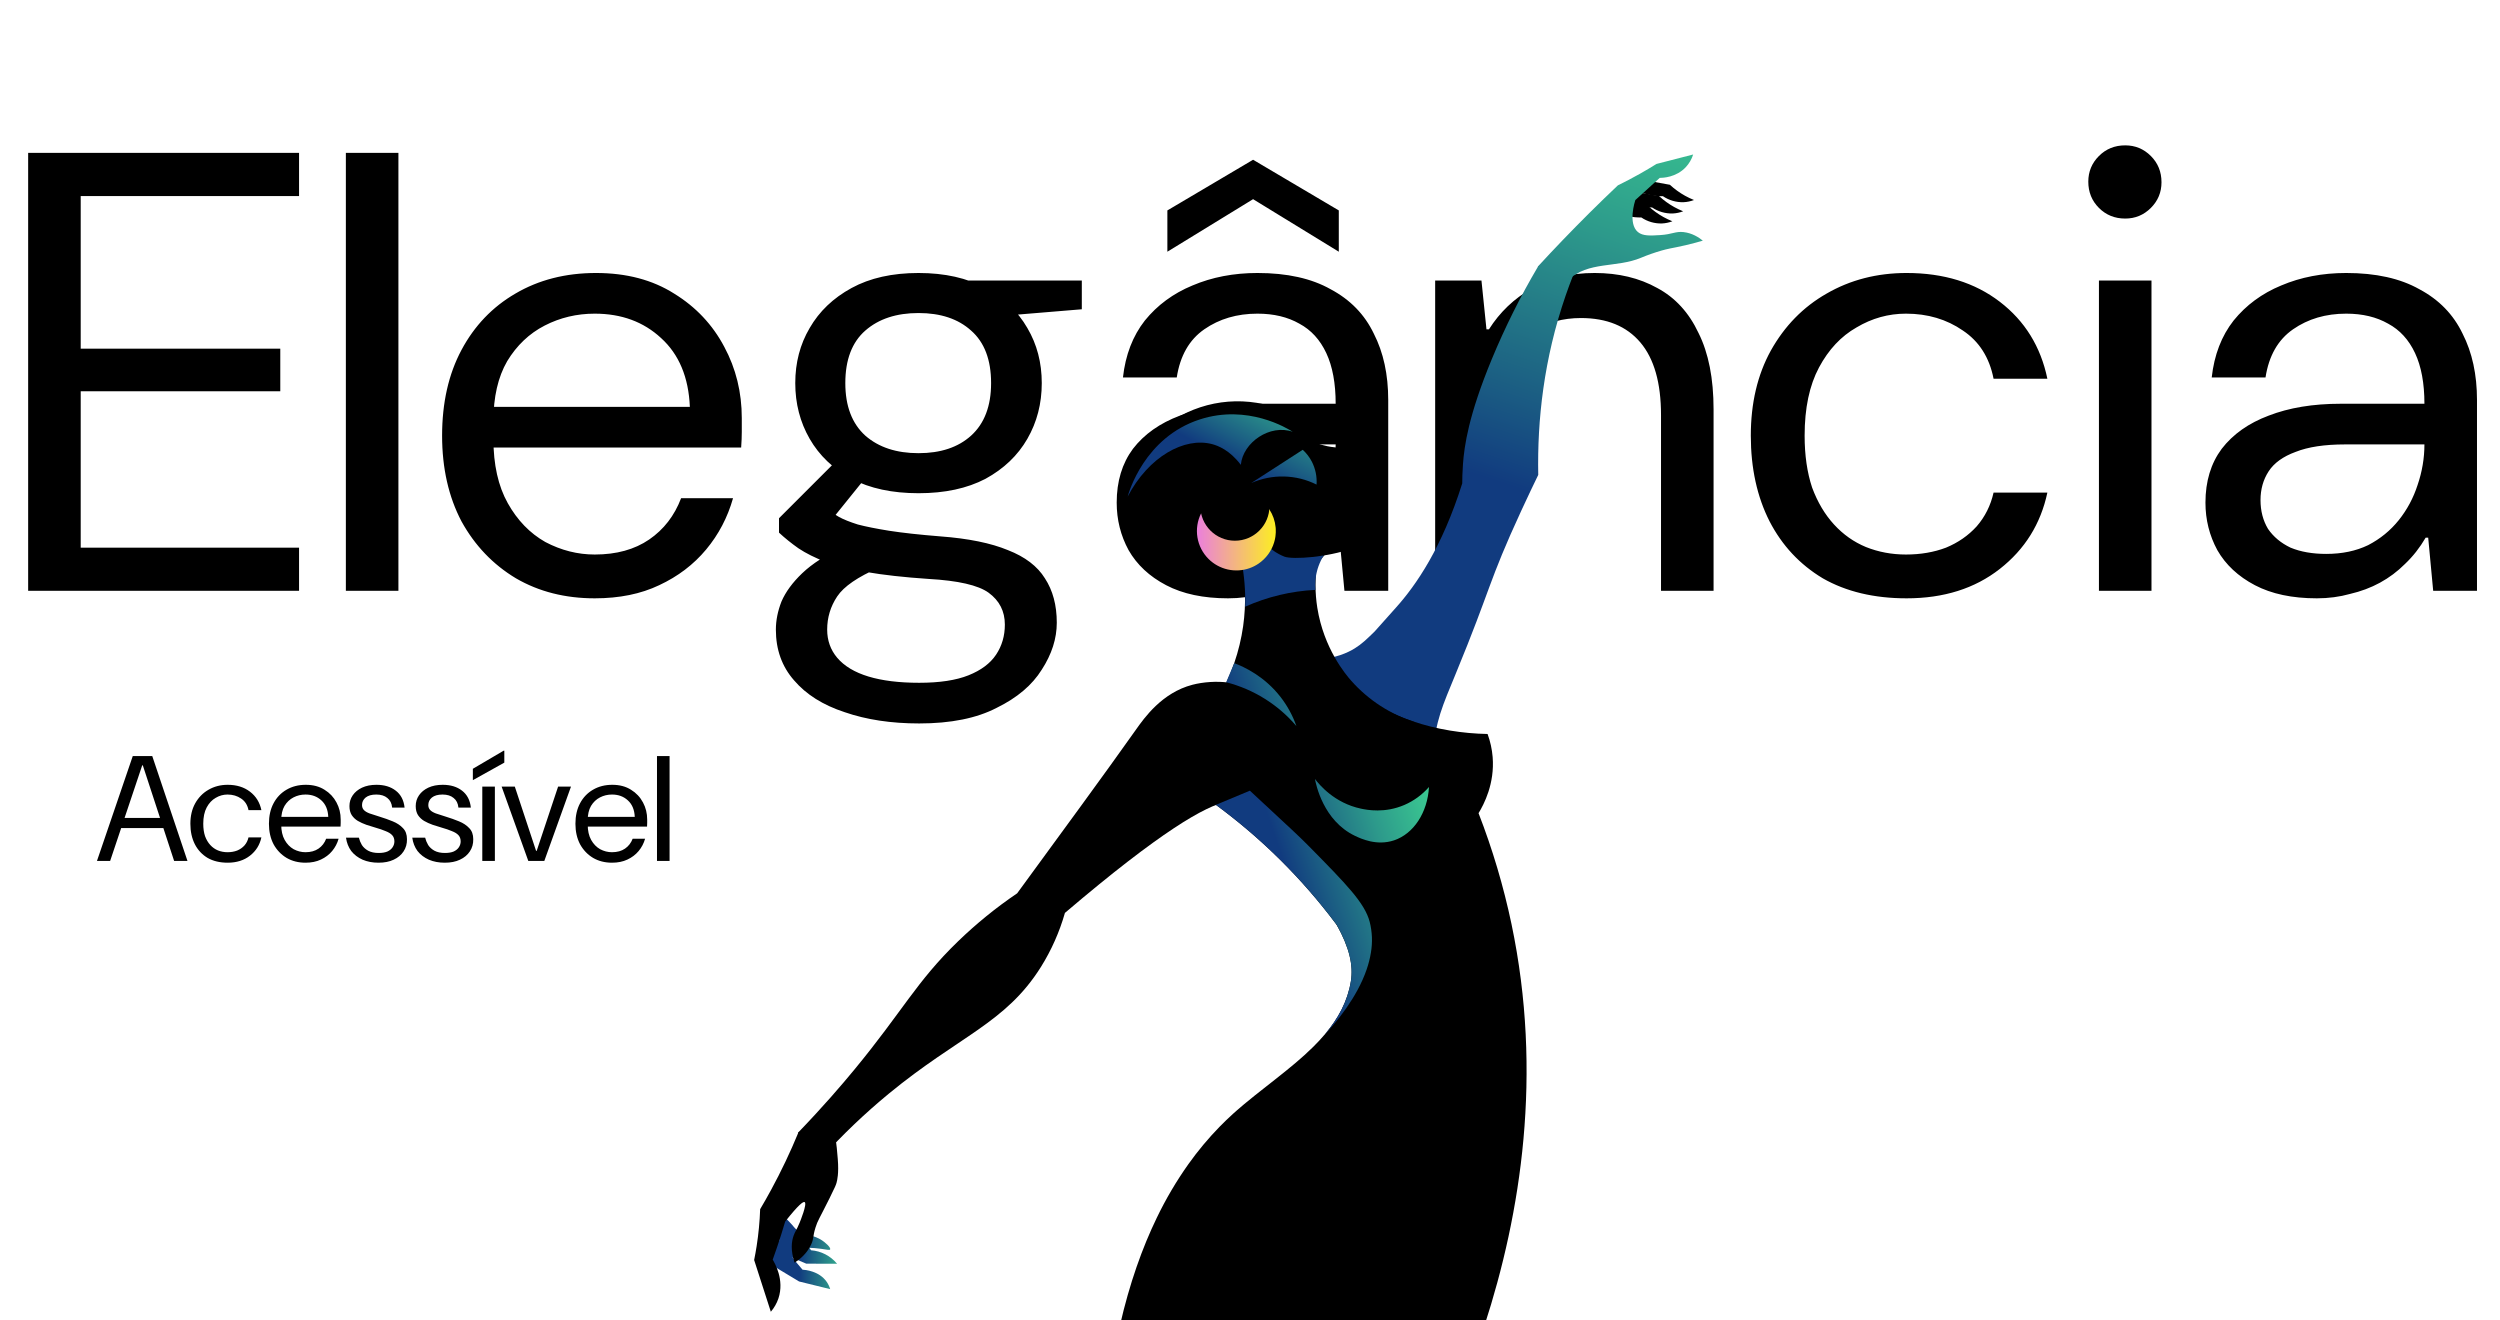
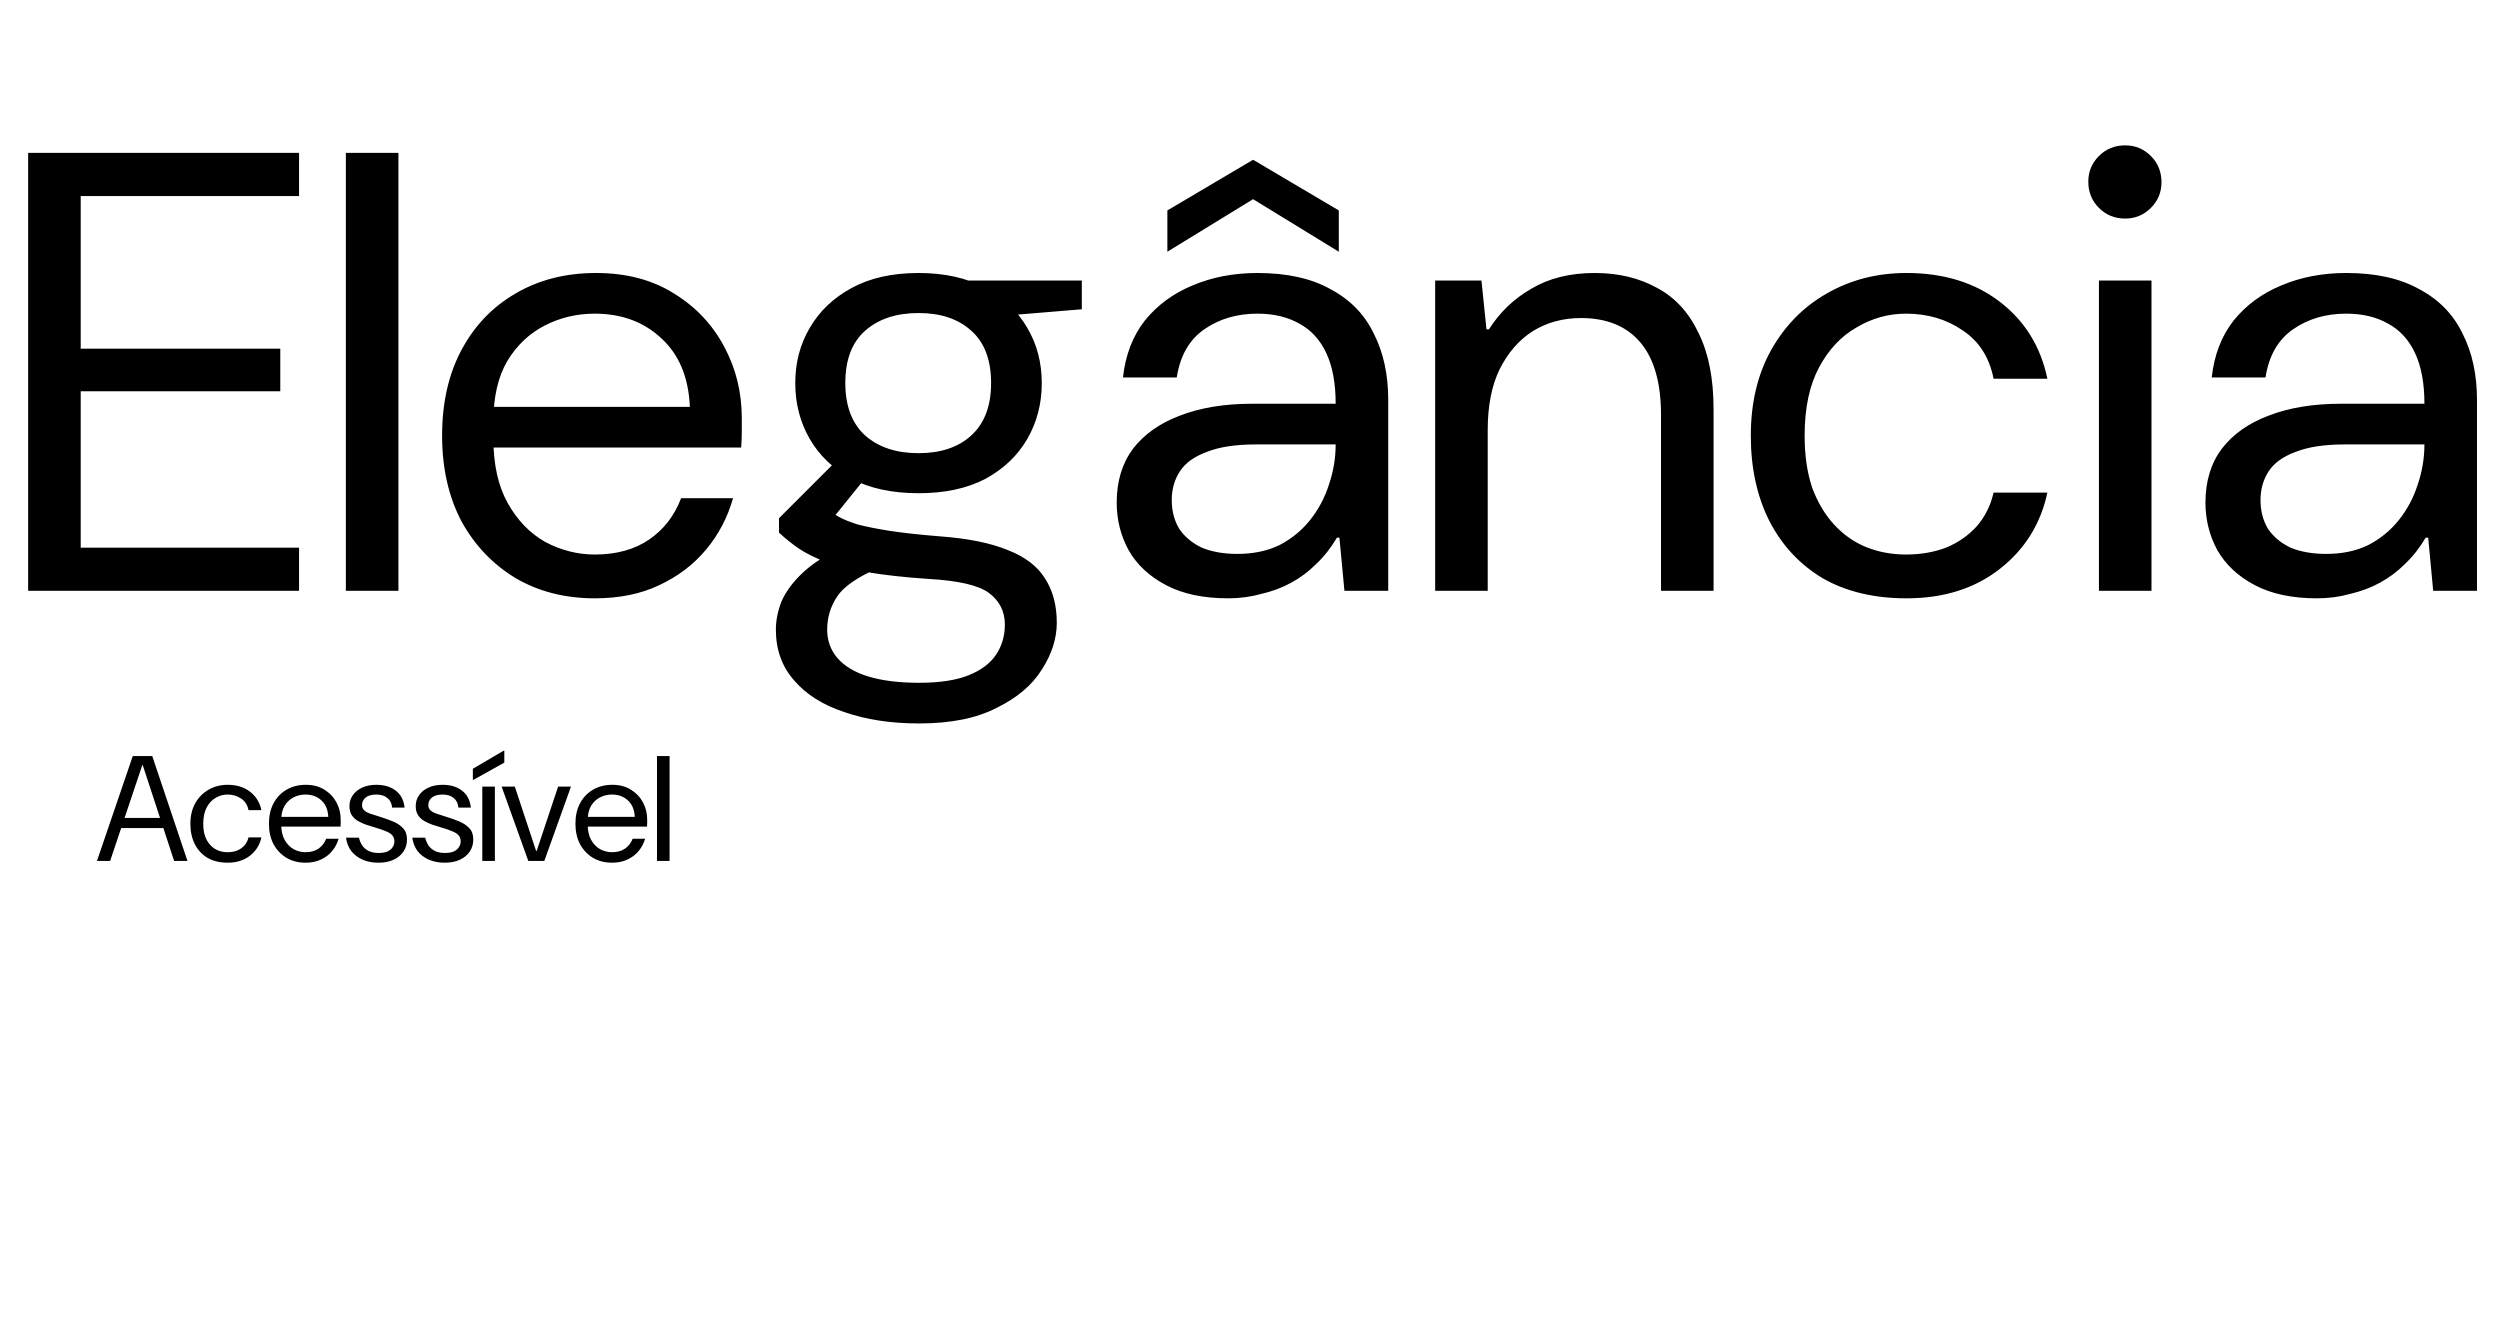
<svg xmlns="http://www.w3.org/2000/svg" width="1481" height="782" viewBox="0 0 1481 782" fill="none">
  <path d="M16.678 350V90.559H177.161V116.133H47.811V206.566H166.042V231.769H47.811V324.427H177.161V350H16.678ZM204.889 350V90.559H236.021V350H204.889ZM352.335 354.448C334.792 354.448 319.226 350.494 305.636 342.587C292.046 334.434 281.298 323.191 273.391 308.86C265.732 294.282 261.902 277.357 261.902 258.084C261.902 238.564 265.732 221.639 273.391 207.308C281.051 192.977 291.676 181.858 305.265 173.951C319.102 165.797 335.039 161.72 353.077 161.72C371.114 161.72 386.557 165.797 399.405 173.951C412.254 181.858 422.137 192.359 429.056 205.455C435.974 218.303 439.433 232.387 439.433 247.706C439.433 250.177 439.433 252.895 439.433 255.86C439.433 258.578 439.31 261.667 439.063 265.126H285.251V241.035H408.671C407.93 223.492 402.247 209.902 391.622 200.266C381.244 190.629 368.149 185.811 352.335 185.811C341.711 185.811 331.827 188.159 322.685 192.853C313.543 197.548 306.13 204.59 300.447 213.979C295.011 223.368 292.293 235.228 292.293 249.559V259.937C292.293 275.256 295.135 287.981 300.818 298.112C306.501 308.242 313.913 315.902 323.056 321.091C332.445 326.033 342.205 328.503 352.335 328.503C365.184 328.503 375.932 325.538 384.58 319.608C393.228 313.678 399.529 305.524 403.482 295.147H434.244C431.032 306.513 425.72 316.643 418.307 325.538C410.895 334.434 401.629 341.476 390.51 346.664C379.638 351.853 366.913 354.448 352.335 354.448ZM544.501 428.573C527.946 428.573 513.244 426.35 500.396 421.902C487.547 417.702 477.54 411.401 470.375 403C463.209 394.846 459.627 384.839 459.627 372.979C459.627 367.543 460.739 361.984 462.962 356.301C465.433 350.618 469.51 345.058 475.193 339.622C481.123 333.939 489.401 328.627 500.025 323.685L520.781 336.287C508.179 341.723 499.902 347.406 495.948 353.336C491.995 359.266 490.018 365.814 490.018 372.979C490.018 379.403 491.995 384.963 495.948 389.657C500.149 394.599 506.326 398.305 514.48 400.776C522.634 403.247 532.641 404.483 544.501 404.483C556.608 404.483 566.368 403 573.781 400.035C581.193 397.07 586.629 392.993 590.088 387.804C593.547 382.615 595.277 376.685 595.277 370.014C595.277 362.107 592.065 355.807 585.641 351.112C579.464 346.664 567.603 343.946 550.06 342.958C535.482 341.97 523.251 340.611 513.368 338.881C503.732 337.152 495.701 335.175 489.277 332.951C482.853 330.48 477.417 327.762 472.969 324.797C468.769 321.832 464.939 318.744 461.48 315.531V307.007L497.431 271.056L515.221 279.951L487.424 314.42L490.018 301.818C492.242 303.301 494.589 304.783 497.06 306.266C499.778 307.748 503.485 309.231 508.179 310.713C512.874 311.949 519.051 313.184 526.711 314.42C534.617 315.655 544.748 316.767 557.102 317.755C573.657 318.991 587 321.709 597.13 325.909C607.261 329.862 614.55 335.422 618.997 342.587C623.692 349.753 626.039 358.524 626.039 368.902C626.039 378.291 623.074 387.557 617.144 396.699C611.461 405.841 602.566 413.378 590.459 419.308C578.599 425.485 563.279 428.573 544.501 428.573ZM544.13 292.182C528.564 292.182 515.345 289.34 504.473 283.657C493.601 277.727 485.324 269.821 479.641 259.937C473.958 250.054 471.116 239.058 471.116 226.951C471.116 214.844 473.958 203.972 479.641 194.336C485.324 184.452 493.601 176.545 504.473 170.615C515.345 164.685 528.564 161.72 544.13 161.72C559.697 161.72 572.916 164.685 583.788 170.615C594.659 176.545 602.937 184.452 608.62 194.336C614.303 203.972 617.144 214.844 617.144 226.951C617.144 239.058 614.303 250.054 608.62 259.937C602.937 269.821 594.659 277.727 583.788 283.657C572.916 289.34 559.697 292.182 544.13 292.182ZM544.13 268.462C557.226 268.462 567.603 265.002 575.263 258.084C583.17 250.918 587.123 240.541 587.123 226.951C587.123 213.114 583.17 202.737 575.263 195.818C567.603 188.9 557.226 185.441 544.13 185.441C531.035 185.441 520.534 188.9 512.627 195.818C504.72 202.737 500.767 213.114 500.767 226.951C500.767 240.541 504.72 250.918 512.627 258.084C520.534 265.002 531.035 268.462 544.13 268.462ZM573.781 188.776L564.515 166.168H640.865V183.217L573.781 188.776ZM727.502 354.448C712.924 354.448 700.693 351.853 690.81 346.664C680.926 341.476 673.514 334.557 668.572 325.909C663.877 317.261 661.53 307.872 661.53 297.741C661.53 285.14 664.742 274.515 671.166 265.867C677.838 257.219 687.103 250.671 698.964 246.224C711.071 241.529 725.278 239.182 741.586 239.182H791.25C791.25 227.075 789.397 217.068 785.691 209.161C781.985 201.254 776.672 195.448 769.754 191.741C762.835 187.788 754.558 185.811 744.922 185.811C732.814 185.811 722.313 188.9 713.418 195.077C704.523 201.254 699.087 210.767 697.11 223.615H665.236C666.719 210.273 671.043 199.03 678.208 189.888C685.621 180.746 695.01 173.828 706.376 169.133C717.989 164.191 730.838 161.72 744.922 161.72C762.465 161.72 776.919 164.932 788.285 171.357C799.898 177.534 808.423 186.305 813.859 197.671C819.542 208.79 822.383 221.886 822.383 236.958V350H796.439L793.474 318.497H791.991C788.532 324.427 784.455 329.615 779.761 334.063C775.313 338.51 770.371 342.217 764.936 345.182C759.5 348.147 753.57 350.371 747.145 351.853C740.968 353.583 734.42 354.448 727.502 354.448ZM733.061 328.133C742.451 328.133 750.728 326.403 757.894 322.944C765.059 319.238 771.113 314.296 776.054 308.119C780.996 301.942 784.702 295.023 787.173 287.364C789.891 279.457 791.25 271.427 791.25 263.273H744.18C732.073 263.273 722.313 264.755 714.901 267.72C707.488 270.438 702.176 274.268 698.964 279.21C695.751 284.152 694.145 289.834 694.145 296.259C694.145 302.683 695.628 308.366 698.593 313.308C701.805 318.002 706.253 321.709 711.936 324.427C717.866 326.897 724.908 328.133 733.061 328.133ZM691.551 149.119V124.657L742.327 94.636L793.103 124.657V149.119L742.327 117.986L691.551 149.119ZM850.189 350V166.168H877.616L880.581 195.077H882.063C888.487 184.946 896.888 176.916 907.266 170.986C917.644 164.809 930.121 161.72 944.699 161.72C958.783 161.72 971.138 164.685 981.762 170.615C992.387 176.298 1000.54 185.193 1006.22 197.301C1012.15 209.161 1015.12 224.233 1015.12 242.517V350H983.986V245.853C983.986 226.828 979.909 212.497 971.755 202.86C963.602 193.224 951.865 188.406 936.546 188.406C925.921 188.406 916.408 191 908.007 196.189C899.853 201.378 893.306 208.914 888.364 218.797C883.669 228.434 881.322 240.417 881.322 254.748V350H850.189ZM1129.47 354.448C1110.2 354.448 1093.64 350.494 1079.81 342.587C1066.22 334.434 1055.71 323.191 1048.3 308.86C1040.89 294.282 1037.18 277.357 1037.18 258.084C1037.18 238.811 1041.14 222.009 1049.04 207.678C1057.2 193.1 1068.19 181.858 1082.03 173.951C1096.11 165.797 1111.93 161.72 1129.47 161.72C1151.46 161.72 1169.87 167.403 1184.69 178.769C1199.52 190.135 1208.91 205.331 1212.86 224.357H1180.99C1178.52 211.755 1172.46 202.242 1162.83 195.818C1153.19 189.147 1141.95 185.811 1129.1 185.811C1118.72 185.811 1108.96 188.529 1099.82 193.965C1090.68 199.154 1083.26 207.061 1077.58 217.685C1071.9 228.31 1069.06 241.776 1069.06 258.084C1069.06 269.697 1070.54 279.951 1073.5 288.846C1076.72 297.494 1081.04 304.783 1086.48 310.713C1091.91 316.643 1098.21 321.091 1105.38 324.056C1112.79 327.021 1120.7 328.503 1129.1 328.503C1137.75 328.503 1145.65 327.145 1152.82 324.427C1159.98 321.462 1166.04 317.261 1170.98 311.825C1175.92 306.142 1179.26 299.471 1180.99 291.811H1212.86C1208.91 310.343 1199.52 325.415 1184.69 337.028C1169.87 348.641 1151.46 354.448 1129.47 354.448ZM1243.41 350V166.168H1274.54V350H1243.41ZM1258.97 129.476C1252.8 129.476 1247.61 127.375 1243.41 123.175C1239.21 118.974 1237.11 113.786 1237.11 107.608C1237.11 101.678 1239.21 96.613 1243.41 92.413C1247.61 88.212 1252.8 86.112 1258.97 86.112C1264.9 86.112 1269.97 88.212 1274.17 92.413C1278.37 96.613 1280.47 101.802 1280.47 107.979C1280.47 113.909 1278.37 118.974 1274.17 123.175C1269.97 127.375 1264.9 129.476 1258.97 129.476ZM1372.48 354.448C1357.91 354.448 1345.68 351.853 1335.79 346.664C1325.91 341.476 1318.5 334.557 1313.55 325.909C1308.86 317.261 1306.51 307.872 1306.51 297.741C1306.51 285.14 1309.72 274.515 1316.15 265.867C1322.82 257.219 1332.09 250.671 1343.95 246.224C1356.05 241.529 1370.26 239.182 1386.57 239.182H1436.23C1436.23 227.075 1434.38 217.068 1430.67 209.161C1426.97 201.254 1421.65 195.448 1414.74 191.741C1407.82 187.788 1399.54 185.811 1389.9 185.811C1377.8 185.811 1367.3 188.9 1358.4 195.077C1349.5 201.254 1344.07 210.767 1342.09 223.615H1310.22C1311.7 210.273 1316.02 199.03 1323.19 189.888C1330.6 180.746 1339.99 173.828 1351.36 169.133C1362.97 164.191 1375.82 161.72 1389.9 161.72C1407.45 161.72 1421.9 164.932 1433.27 171.357C1444.88 177.534 1453.4 186.305 1458.84 197.671C1464.52 208.79 1467.37 221.886 1467.37 236.958V350H1441.42L1438.46 318.497H1436.97C1433.51 324.427 1429.44 329.615 1424.74 334.063C1420.3 338.51 1415.35 342.217 1409.92 345.182C1404.48 348.147 1398.55 350.371 1392.13 351.853C1385.95 353.583 1379.4 354.448 1372.48 354.448ZM1378.04 328.133C1387.43 328.133 1395.71 326.403 1402.88 322.944C1410.04 319.238 1416.09 314.296 1421.04 308.119C1425.98 301.942 1429.68 295.023 1432.16 287.364C1434.87 279.457 1436.23 271.427 1436.23 263.273H1389.16C1377.06 263.273 1367.3 264.755 1359.88 267.72C1352.47 270.438 1347.16 274.268 1343.95 279.21C1340.73 284.152 1339.13 289.834 1339.13 296.259C1339.13 302.683 1340.61 308.366 1343.57 313.308C1346.79 318.002 1351.23 321.709 1356.92 324.427C1362.85 326.897 1369.89 328.133 1378.04 328.133Z" fill="black" />
  <path d="M57.444 510L78.654 447.877H90.191L111.047 510H103.148L84.6 453.38H84.245L65.253 510H57.444ZM67.916 490.564L70.046 484.53H98.178L100.308 490.564H67.916ZM134.877 511.065C130.262 511.065 126.298 510.118 122.985 508.225C119.73 506.273 117.216 503.581 115.441 500.149C113.666 496.658 112.779 492.606 112.779 487.991C112.779 483.376 113.725 479.353 115.619 475.921C117.571 472.431 120.204 469.739 123.517 467.845C126.889 465.893 130.676 464.917 134.877 464.917C140.142 464.917 144.55 466.277 148.1 468.999C151.65 471.721 153.898 475.359 154.845 479.915H147.212C146.621 476.897 145.171 474.62 142.864 473.081C140.556 471.484 137.864 470.685 134.788 470.685C132.303 470.685 129.966 471.336 127.777 472.638C125.588 473.88 123.813 475.773 122.452 478.317C121.091 480.862 120.411 484.086 120.411 487.991C120.411 490.772 120.766 493.227 121.476 495.357C122.245 497.428 123.28 499.173 124.582 500.593C125.884 502.013 127.392 503.078 129.108 503.788C130.883 504.498 132.776 504.853 134.788 504.853C136.859 504.853 138.752 504.527 140.468 503.876C142.183 503.167 143.633 502.161 144.816 500.859C146 499.498 146.798 497.901 147.212 496.067H154.845C153.898 500.504 151.65 504.113 148.1 506.894C144.55 509.675 140.142 511.065 134.877 511.065ZM180.973 511.065C176.772 511.065 173.045 510.118 169.791 508.225C166.537 506.273 163.963 503.581 162.07 500.149C160.236 496.658 159.319 492.606 159.319 487.991C159.319 483.317 160.236 479.264 162.07 475.833C163.904 472.401 166.448 469.739 169.702 467.845C173.015 465.893 176.831 464.917 181.15 464.917C185.469 464.917 189.167 465.893 192.244 467.845C195.32 469.739 197.687 472.253 199.343 475.389C201 478.465 201.828 481.838 201.828 485.506C201.828 486.098 201.828 486.748 201.828 487.458C201.828 488.109 201.799 488.849 201.74 489.677H164.91V483.908H194.462C194.285 479.708 192.924 476.454 190.38 474.146C187.895 471.839 184.759 470.685 180.973 470.685C178.429 470.685 176.062 471.247 173.873 472.371C171.684 473.496 169.909 475.182 168.548 477.43C167.247 479.678 166.596 482.518 166.596 485.95V488.435C166.596 492.103 167.276 495.15 168.637 497.575C169.998 500.001 171.773 501.835 173.962 503.078C176.21 504.261 178.547 504.853 180.973 504.853C184.049 504.853 186.623 504.143 188.694 502.723C190.765 501.303 192.273 499.35 193.22 496.865H200.586C199.817 499.587 198.545 502.013 196.77 504.143C194.995 506.273 192.776 507.959 190.114 509.201C187.511 510.444 184.464 511.065 180.973 511.065ZM224.229 511.065C220.739 511.065 217.603 510.473 214.822 509.29C212.041 508.048 209.793 506.332 208.077 504.143C206.421 501.894 205.385 499.262 204.971 496.244H212.603C212.958 497.723 213.55 499.173 214.378 500.593C215.266 501.954 216.508 503.078 218.106 503.965C219.762 504.853 221.833 505.296 224.318 505.296C226.448 505.296 228.193 505.001 229.554 504.409C230.915 503.758 231.921 502.93 232.571 501.924C233.281 500.859 233.636 499.705 233.636 498.463C233.636 496.925 233.193 495.682 232.305 494.736C231.418 493.789 230.116 492.99 228.4 492.339C226.744 491.629 224.762 490.949 222.454 490.298C220.679 489.766 218.875 489.204 217.041 488.612C215.207 487.961 213.52 487.192 211.982 486.305C210.503 485.417 209.29 484.263 208.344 482.844C207.456 481.424 207.012 479.649 207.012 477.519C207.012 475.152 207.663 473.022 208.965 471.129C210.266 469.236 212.101 467.727 214.467 466.603C216.893 465.479 219.733 464.917 222.987 464.917C227.661 464.917 231.477 466.07 234.435 468.378C237.452 470.685 239.198 474.028 239.671 478.406H232.305C232.069 475.921 231.122 474.028 229.465 472.726C227.868 471.366 225.679 470.685 222.898 470.685C220.176 470.685 218.076 471.277 216.597 472.46C215.177 473.643 214.467 475.123 214.467 476.897C214.467 478.081 214.822 479.057 215.532 479.826C216.242 480.595 217.366 481.276 218.904 481.867C220.502 482.4 222.513 483.051 224.939 483.82C227.661 484.648 230.234 485.565 232.66 486.571C235.145 487.577 237.157 488.908 238.695 490.564C240.292 492.162 241.091 494.351 241.091 497.132C241.15 499.853 240.47 502.279 239.05 504.409C237.689 506.48 235.737 508.107 233.193 509.29C230.708 510.473 227.72 511.065 224.229 511.065ZM263.489 511.065C259.999 511.065 256.863 510.473 254.082 509.29C251.301 508.048 249.053 506.332 247.337 504.143C245.681 501.894 244.645 499.262 244.231 496.244H251.863C252.218 497.723 252.81 499.173 253.638 500.593C254.526 501.954 255.768 503.078 257.366 503.965C259.022 504.853 261.093 505.296 263.578 505.296C265.708 505.296 267.453 505.001 268.814 504.409C270.175 503.758 271.181 502.93 271.831 501.924C272.541 500.859 272.896 499.705 272.896 498.463C272.896 496.925 272.453 495.682 271.565 494.736C270.678 493.789 269.376 492.99 267.66 492.339C266.004 491.629 264.022 490.949 261.714 490.298C259.939 489.766 258.135 489.204 256.301 488.612C254.467 487.961 252.78 487.192 251.242 486.305C249.763 485.417 248.55 484.263 247.604 482.844C246.716 481.424 246.272 479.649 246.272 477.519C246.272 475.152 246.923 473.022 248.225 471.129C249.526 469.236 251.361 467.727 253.727 466.603C256.153 465.479 258.993 464.917 262.247 464.917C266.921 464.917 270.737 466.07 273.695 468.378C276.712 470.685 278.458 474.028 278.931 478.406H271.565C271.329 475.921 270.382 474.028 268.725 472.726C267.128 471.366 264.939 470.685 262.158 470.685C259.436 470.685 257.336 471.277 255.857 472.46C254.437 473.643 253.727 475.123 253.727 476.897C253.727 478.081 254.082 479.057 254.792 479.826C255.502 480.595 256.626 481.276 258.164 481.867C259.762 482.4 261.773 483.051 264.199 483.82C266.921 484.648 269.494 485.565 271.92 486.571C274.405 487.577 276.417 488.908 277.955 490.564C279.552 492.162 280.351 494.351 280.351 497.132C280.41 499.853 279.73 502.279 278.31 504.409C276.949 506.48 274.997 508.107 272.453 509.29C269.968 510.473 266.98 511.065 263.489 511.065ZM285.71 510V465.982H293.165V510H285.71ZM280.119 462.166V455.421L298.401 444.682H298.756V451.782L280.119 462.166ZM312.961 510L297.164 465.982H304.973L317.575 504.054H317.93L330.621 465.982H338.253L322.457 510H312.961ZM362.54 511.065C358.339 511.065 354.611 510.118 351.357 508.225C348.103 506.273 345.53 503.581 343.636 500.149C341.802 496.658 340.885 492.606 340.885 487.991C340.885 483.317 341.802 479.264 343.636 475.833C345.471 472.401 348.015 469.739 351.269 467.845C354.582 465.893 358.398 464.917 362.717 464.917C367.036 464.917 370.734 465.893 373.81 467.845C376.887 469.739 379.253 472.253 380.91 475.389C382.567 478.465 383.395 481.838 383.395 485.506C383.395 486.098 383.395 486.748 383.395 487.458C383.395 488.109 383.365 488.849 383.306 489.677H346.476V483.908H376.029C375.852 479.708 374.491 476.454 371.947 474.146C369.462 471.839 366.326 470.685 362.54 470.685C359.995 470.685 357.629 471.247 355.44 472.371C353.251 473.496 351.476 475.182 350.115 477.43C348.813 479.678 348.163 482.518 348.163 485.95V488.435C348.163 492.103 348.843 495.15 350.204 497.575C351.565 500.001 353.339 501.835 355.529 503.078C357.777 504.261 360.114 504.853 362.54 504.853C365.616 504.853 368.19 504.143 370.26 502.723C372.331 501.303 373.84 499.35 374.787 496.865H382.153C381.383 499.587 380.111 502.013 378.336 504.143C376.561 506.273 374.343 507.959 371.68 509.201C369.077 510.444 366.03 511.065 362.54 511.065ZM389.2 510V447.877H396.655V510H389.2Z" fill="black" />
  <g clip-path="url(#clip0_1154_1605)">
    <g filter="url(#filter0_d_1154_1605)">
      <g clip-path="url(#clip1_1154_1605)">
        <path d="M973.869 103.777L984.575 105.731C987.303 108.251 990.321 110.435 993.566 112.239C995.276 113.188 997.044 114.028 998.86 114.753C996.875 115.522 994.777 115.961 992.651 116.053C988.317 116.18 984.053 114.937 980.467 112.501C979.184 112.522 977.9 112.472 976.622 112.353C972.944 112.002 969.343 111.083 965.946 109.63L973.869 103.777Z" fill="black" />
        <path d="M967.453 110.458L978.158 112.412C980.884 114.931 983.902 117.116 987.147 118.92C988.857 119.869 990.624 120.709 992.44 121.434C990.455 122.203 988.357 122.642 986.231 122.734C981.896 122.862 977.632 121.619 974.045 119.182C972.762 119.203 971.478 119.154 970.2 119.034C966.522 118.683 962.921 117.764 959.524 116.311L967.453 110.458Z" fill="black" />
        <path d="M961.062 116.37L971.768 118.325C974.495 120.844 977.513 123.029 980.757 124.833C982.467 125.781 984.235 126.621 986.051 127.347C984.066 128.116 981.968 128.555 979.841 128.646C975.508 128.773 971.244 127.531 967.658 125.095C966.374 125.115 965.091 125.066 963.813 124.946C960.135 124.595 956.534 123.676 953.137 122.223L961.062 116.37Z" fill="black" />
        <path d="M775.471 386.836C786.624 386.371 793.938 382.774 797.789 380.417C802.03 377.821 804.967 374.953 809.667 370.365C809.667 370.365 815.903 363.319 822.248 356.268C834.348 342.822 849.621 320.578 861.569 282.612C861.573 279.955 861.647 276.025 861.993 271.289C862.782 260.499 865.207 242.524 879.114 208.93C886.937 190.062 896.075 171.766 906.461 154.177C913.088 149.87 920.478 149.935 924.292 153.639C925.038 154.364 926.64 156.192 927.114 159.716C925.629 163.5 924.202 167.372 922.834 171.332C909.882 208.917 905.951 245.223 906.594 277.6C904.244 282.426 900.704 289.781 896.541 298.801C876.831 341.498 878.9 344.017 857.713 395.395C850.026 414.035 845.301 424.501 844.872 440.635C844.591 451.213 846.36 456.57 843.955 458.059C839.563 460.779 823.932 448.934 775.471 386.836Z" fill="url(#paint0_linear_1154_1605)" />
        <path d="M706.144 466.301C709.235 468.43 712.396 470.682 715.625 473.057C742.696 492.952 766.68 516.735 786.801 543.637C786.962 543.854 787.126 544.072 787.284 544.288C787.284 544.291 787.287 544.291 787.287 544.295C787.457 544.517 787.622 544.743 787.786 544.967C794.208 553.67 799.894 562.259 804.93 570.592C805.965 572.295 806.97 573.989 807.945 575.673C811.085 578.869 814.047 582.07 816.832 585.276C826.3 596.128 834.586 607.956 841.551 620.562C870.696 673.4 871.511 731.571 862.456 781.682H874.687C896.395 714.934 909.384 632.434 890.735 543.636C886.027 521.262 879.503 499.31 871.227 477.997C874.491 472.648 880.847 460.462 879.583 444.748C879.203 440.079 878.192 435.482 876.577 431.084C869.102 430.944 861.647 430.262 854.271 429.044C821.361 423.601 806.87 410.143 781.68 402.085C768.835 397.974 749.77 394.17 724.147 396.912C719.276 415.689 714.404 434.467 709.531 453.247L706.144 466.301Z" fill="black" />
-         <path d="M658.732 781.681H869.226C876.692 745.724 875.985 697.327 861.624 651.181C860.586 647.847 859.476 644.526 858.293 641.217C855.271 632.732 851.76 624.428 847.779 616.347C845.573 611.881 843.213 607.482 840.697 603.149C831.655 587.491 820.467 573.174 807.459 560.615C801.04 554.455 794.174 548.779 786.916 543.634C787.039 543.854 787.162 544.072 787.282 544.288C787.282 544.291 787.285 544.291 787.285 544.295C794.746 557.665 797.101 568.186 795.605 577.49C793.678 589.492 788.06 599.616 780.405 608.738C778.203 611.362 775.833 613.901 773.332 616.379C769.965 619.719 766.36 622.944 762.62 626.105C754.995 632.556 746.795 638.746 738.839 645.106C736.692 646.821 734.568 648.552 732.466 650.299C731.05 651.483 729.65 652.678 728.264 653.882C727.41 654.623 726.553 655.386 725.692 656.169C723.126 658.495 720.526 660.999 717.894 663.681C711.154 670.594 704.957 678.017 699.359 685.884C692.207 695.962 685.923 706.63 680.576 717.771C672.076 735.34 664.504 756.385 658.732 781.681Z" fill="black" />
        <path d="M731.778 367.167C732.706 360.547 733.065 353.859 732.852 347.177C732.292 331.363 728.682 315.806 722.221 301.361C722.134 301.175 722.058 300.995 721.977 300.821C722.184 300.929 722.386 301.043 722.594 301.151C740.279 310.57 757.966 319.988 775.655 329.404C774.283 338.318 774.3 347.39 775.707 356.299C779.546 380.462 792.554 395.861 795.749 399.488C805.962 411.017 819.128 419.542 833.828 424.144L717.174 409.598C724.698 396.512 729.654 382.111 731.778 367.167Z" fill="black" />
        <path d="M821.203 494.076C810.892 497.549 801.433 493.047 798.061 491.443C779.203 482.468 774.877 460.827 774.307 457.723C776.807 461.016 785.778 471.981 801.581 475.316C805.18 476.075 815.661 478.134 827.316 473.109C832.893 470.686 837.862 467.056 841.866 462.482C840.996 477.716 832.782 490.176 821.203 494.076Z" fill="url(#paint1_linear_1154_1605)" />
        <path d="M774.601 345.713C760.221 346.418 746.098 349.799 732.958 355.683C733.509 336.999 729.84 318.431 722.224 301.361C722.344 301.283 722.469 301.213 722.597 301.151C740.086 314.658 761.947 321.234 783.986 319.617C780.633 323.033 778.058 327.134 776.438 331.639C774.818 336.143 774.192 340.944 774.601 345.713Z" fill="url(#paint2_linear_1154_1605)" />
        <path d="M667.19 318.257C677.739 333.112 698.755 340.41 721.719 333.108C721.857 333.063 721.998 333.02 722.139 332.973C724.568 332.18 726.951 331.253 729.276 330.195C732.829 328.575 736.255 326.689 739.525 324.556C741.821 323.066 744.113 321.415 746.401 319.601C747.162 320.376 747.968 321.104 748.816 321.78C749.193 322.088 749.601 322.397 750.04 322.707C750.32 322.909 750.614 323.112 750.919 323.312C750.919 323.312 751.7 323.826 752.891 324.471C753.965 325.056 755.074 325.574 756.212 326.023C758.608 326.954 765.306 327.052 773.26 326.191C773.96 326.114 774.669 326.031 775.386 325.94C791.303 323.923 810.979 318.201 811.7 307.795C811.86 305.507 811.179 301.857 806.129 297.047C805.733 295.072 807.745 291.253 808.865 290.62C808.409 288.42 804.866 284.991 801.198 285.994C802.705 283.754 802.088 278.723 800.907 277.306C799.061 277.742 793.598 276.116 791.891 273.566C792.909 270.784 794.348 266.579 792.054 263.808C789.222 260.382 786.659 262.134 779.084 259.972C770.184 257.975 766.975 249.092 761.522 243.988C760.243 242.85 758.858 241.837 757.386 240.961C752.842 238.219 746.766 236.047 739.793 234.893C728.591 233.092 717.121 234 706.344 237.543C695.566 241.086 685.794 247.16 677.848 255.256C656.559 279.146 656.206 302.795 667.19 318.257Z" fill="black" />
        <path d="M711.261 327.375C714.393 330.494 718.344 332.662 722.657 333.628C726.97 334.594 731.469 334.32 735.633 332.836V332.833C737.456 332.184 739.19 331.308 740.794 330.226C745.266 327.215 748.562 322.753 750.126 317.595C750.295 317.039 750.441 316.476 750.566 315.905C750.613 315.693 750.658 315.48 750.699 315.266C750.738 315.071 750.771 314.874 750.802 314.676C750.851 314.4 750.891 314.12 750.924 313.842C751.106 312.461 751.161 311.067 751.089 309.677C751.083 309.564 751.077 309.447 751.068 309.334C751.056 309.118 751.036 308.901 751.016 308.684C751.018 308.679 751.018 308.673 751.016 308.667C750.667 304.861 749.384 301.2 747.28 298.01L747.276 298.005C744.537 293.854 740.549 290.681 735.888 288.944C732.601 287.72 729.079 287.257 725.586 287.592C722.312 287.889 719.138 288.881 716.276 290.5C712.227 292.788 708.952 296.23 706.868 300.387L706.864 300.392C704.664 304.78 703.904 309.75 704.693 314.595C705.483 319.439 707.78 323.912 711.259 327.375H711.261Z" fill="url(#paint3_linear_1154_1605)" />
        <path d="M726.892 316.588C715.585 316.588 706.419 307.424 706.419 296.119C706.419 284.814 715.585 275.65 726.892 275.65C738.198 275.65 747.364 284.814 747.364 296.119C747.364 307.424 738.198 316.588 726.892 316.588Z" fill="black" />
        <path d="M767.071 262.722C769.271 264.735 771.101 267.119 772.475 269.766C774.617 273.954 775.581 278.644 775.264 283.337C769.275 280.337 762.696 278.702 755.999 278.547C749.302 278.393 742.654 279.725 736.533 282.446L767.071 262.722Z" fill="url(#paint4_linear_1154_1605)" />
        <path d="M761.16 252.073C757.941 250.019 734.456 235.59 706.184 244.712C673.282 255.328 663.981 288.132 663.366 290.452C675.661 266.879 696.995 254.909 713.581 259.422C716.865 260.315 723.811 262.901 730.402 271.65C731.644 258.319 747.729 247.307 761.16 252.073Z" fill="url(#paint5_linear_1154_1605)" />
        <path d="M760.229 601.104C760.146 601.096 760.061 601.084 759.973 601.076C760.049 601.087 760.127 601.099 760.2 601.113L760.229 601.104Z" fill="black" />
-         <path d="M448.58 743.296C455.292 747.335 462.004 751.375 468.715 755.414L487.136 759.948C486.675 758.386 485.965 756.909 485.032 755.574C480.542 749.184 472.406 748.529 470.761 748.43C468.95 746.37 466.075 743.001 462.751 738.645C457.066 731.195 455.467 727.928 453.53 728.187C452.492 728.325 449.962 729.656 448.58 743.296Z" fill="url(#paint6_linear_1154_1605)" />
-         <path d="M458.893 738.848L472.965 744.866L491.21 744.925C489.314 742.62 486.971 740.724 484.322 739.349C481.673 737.973 478.774 737.149 475.798 736.924C468.191 725.668 459.92 714.941 456.778 716.415C455.293 717.112 454.08 720.948 458.893 738.848Z" fill="url(#paint7_linear_1154_1605)" />
        <path d="M474.065 735.42C476.651 735.502 479.231 735.719 481.794 736.071C485.304 736.552 486.79 737.01 487.116 736.429C487.663 735.453 484.5 732.299 481.237 730.399C478.095 728.617 474.541 727.691 470.928 727.712L456.778 716.415L474.065 735.42Z" fill="url(#paint8_linear_1154_1605)" />
-         <path d="M468.252 667.277C463.479 678.861 458.091 690.182 452.111 701.192C449.982 705.113 447.829 708.907 445.652 712.574C445.395 719.901 444.701 727.206 443.571 734.45C443.128 737.29 442.635 740.04 442.091 742.7L451.974 773.356C453.97 771.025 455.5 768.332 456.482 765.425C460.155 754.415 454.257 744.404 453.085 742.502C454.771 737.845 456.411 733.015 458.005 728.011C458.871 725.283 459.693 722.589 460.472 719.928C468.644 709.603 471.228 707.913 472.027 708.399C473.618 709.366 469.393 719.729 469.003 720.677C467.208 725.038 466.326 725.784 465.439 728.339C464.264 731.717 463.567 736.854 466.039 744.313C469.215 742.261 473.326 738.887 475.818 733.574C477.561 729.863 476.685 729.103 478.437 723.45C479.73 719.28 480.537 718.624 486.774 706.067C490.213 699.146 490.571 698.13 490.9 696.94C491.297 695.503 492.327 691.371 491.64 682.948C490.812 672.823 490.402 667.76 487.265 665.319C482.942 661.953 475.312 663.19 468.252 667.277Z" fill="black" />
+         <path d="M468.252 667.277C463.479 678.861 458.091 690.182 452.111 701.192C449.982 705.113 447.829 708.907 445.652 712.574C445.395 719.901 444.701 727.206 443.571 734.45C443.128 737.29 442.635 740.04 442.091 742.7L451.974 773.356C453.97 771.025 455.5 768.332 456.482 765.425C460.155 754.415 454.257 744.404 453.085 742.502C454.771 737.845 456.411 733.015 458.005 728.011C458.871 725.283 459.693 722.589 460.472 719.928C468.644 709.603 471.228 707.913 472.027 708.399C473.618 709.366 469.393 719.729 469.003 720.677C467.208 725.038 466.326 725.784 465.439 728.339C464.264 731.717 463.567 736.854 466.039 744.313C469.215 742.261 473.326 738.887 475.818 733.574C479.73 719.28 480.537 718.624 486.774 706.067C490.213 699.146 490.571 698.13 490.9 696.94C491.297 695.503 492.327 691.371 491.64 682.948C490.812 672.823 490.402 667.76 487.265 665.319C482.942 661.953 475.312 663.19 468.252 667.277Z" fill="black" />
        <path d="M744.456 427.671C743.931 424.574 743.019 421.556 741.742 418.686C740.912 416.996 739.959 415.369 738.891 413.818C739.088 412.061 738.82 410.283 738.115 408.662C733.933 399.512 714.378 398.631 701.749 401.919C683.715 406.613 673.221 421.522 668.203 428.609C648.807 456.01 625.463 487.733 597.903 525.464C585.422 533.923 573.698 543.447 562.862 553.928C538.125 577.861 530.147 595.137 501.406 629.979C494.014 638.94 482.783 652.052 468.043 667.315L482.205 681.989C494.515 668.409 507.796 655.743 521.945 644.091C563.56 609.879 591.013 602.49 611.963 569.111C618.188 559.151 622.981 548.364 626.2 537.069C683.034 488.668 709.422 473.693 722.276 471.117C726.207 470.415 729.922 468.809 733.127 466.426C747.046 455.869 745.269 432.738 744.456 427.671Z" fill="black" />
        <path d="M726.504 389.109C724.91 392.881 723.316 396.654 721.723 400.426C737.938 404.581 752.469 413.652 763.321 426.394C761.163 420.254 758.04 414.497 754.07 409.34C744.512 396.953 732.548 391.408 726.504 389.109Z" fill="url(#paint9_linear_1154_1605)" />
        <path d="M787.286 544.294C794.747 557.665 797.101 568.185 795.606 577.49C793.679 589.492 788.06 599.616 780.406 608.738C780.385 608.802 780.365 608.863 780.344 608.928C786.954 601.797 799.179 587.359 804.929 570.592C806.057 567.345 806.904 564.007 807.459 560.614C808.493 554.549 808.249 548.334 806.74 542.368C803.813 531.161 792.863 520.039 770.962 497.799C768.099 494.89 765.659 492.512 760.759 487.909C755.859 483.305 748.489 476.475 735.769 464.665L715.623 473.06C742.694 492.954 766.678 516.736 786.799 543.637C786.96 543.854 787.125 544.072 787.283 544.288C787.283 544.291 787.286 544.291 787.286 544.294Z" fill="url(#paint10_linear_1154_1605)" />
        <path d="M906.324 154.214C915.963 143.723 926.174 133.107 936.957 122.366C942.587 116.774 948.188 111.345 953.759 106.078C957.983 104.014 962.361 101.727 966.859 99.192C970.282 97.263 973.543 95.327 976.642 93.384L998.363 87.786C997.497 90.549 996.03 93.087 994.069 95.218C988.296 101.436 980.297 101.644 978.574 101.651L964.108 114.781C963.869 115.495 959.606 128.721 965.636 133.734C968.561 136.165 972.981 135.894 978.801 135.536C986.059 135.09 987.872 133.203 992.732 133.766C997.768 134.348 1001.63 136.837 1004.09 138.825C1001.8 139.507 998.298 140.498 993.972 141.515C989.569 142.55 986.918 142.995 984.655 143.465C982.712 143.868 981.033 144.292 979.511 144.734C975.431 145.914 971.421 147.325 967.5 148.96C952.929 155.1 936.195 150.874 924.362 162.164C923 163.465 921.771 164.898 920.693 166.443L906.324 154.214Z" fill="url(#paint11_linear_1154_1605)" />
      </g>
    </g>
  </g>
  <defs>
    <filter id="filter0_d_1154_1605" x="442.091" y="87.786" width="570.395" height="701.359" filterUnits="userSpaceOnUse" color-interpolation-filters="sRGB">
      <feFlood flood-opacity="0" result="BackgroundImageFix" />
      <feColorMatrix in="SourceAlpha" type="matrix" values="0 0 0 0 0 0 0 0 0 0 0 0 0 0 0 0 0 0 127 0" result="hardAlpha" />
      <feOffset dx="4.665" dy="3.732" />
      <feGaussianBlur stdDeviation="1.866" />
      <feComposite in2="hardAlpha" operator="out" />
      <feColorMatrix type="matrix" values="0 0 0 0 0 0 0 0 0 0 0 0 0 0 0 0 0 0 0.25 0" />
      <feBlend mode="normal" in2="BackgroundImageFix" result="effect1_dropShadow_1154_1605" />
      <feBlend mode="normal" in="SourceGraphic" in2="effect1_dropShadow_1154_1605" result="shape" />
    </filter>
    <linearGradient id="paint0_linear_1154_1605" x1="946.968" y1="10.363" x2="860.109" y2="274.351" gradientUnits="userSpaceOnUse">
      <stop stop-color="#3CCE92" />
      <stop offset="0.146" stop-color="#38C090" />
      <stop offset="0.425" stop-color="#2D9A8B" />
      <stop offset="0.804" stop-color="#1B5D83" />
      <stop offset="1" stop-color="#113B7F" />
    </linearGradient>
    <linearGradient id="paint1_linear_1154_1605" x1="848.131" y1="458.878" x2="750.472" y2="491.886" gradientUnits="userSpaceOnUse">
      <stop stop-color="#3CCE92" />
      <stop offset="0.146" stop-color="#38C090" />
      <stop offset="0.425" stop-color="#2D9A8B" />
      <stop offset="0.804" stop-color="#1B5D83" />
      <stop offset="1" stop-color="#113B7F" />
    </linearGradient>
    <linearGradient id="paint2_linear_1154_1605" x1="798.519" y1="230.495" x2="765.525" y2="291.781" gradientUnits="userSpaceOnUse">
      <stop stop-color="#3CCE92" />
      <stop offset="0.146" stop-color="#38C090" />
      <stop offset="0.425" stop-color="#2D9A8B" />
      <stop offset="0.804" stop-color="#1B5D83" />
      <stop offset="1" stop-color="#113B7F" />
    </linearGradient>
    <linearGradient id="paint3_linear_1154_1605" x1="751.12" y1="310.84" x2="704.4" y2="310.84" gradientUnits="userSpaceOnUse">
      <stop stop-color="#FCEE21" />
      <stop offset="1" stop-color="#EB7FDC" />
    </linearGradient>
    <linearGradient id="paint4_linear_1154_1605" x1="787.354" y1="224.485" x2="754.36" y2="285.77" gradientUnits="userSpaceOnUse">
      <stop stop-color="#3CCE92" />
      <stop offset="0.146" stop-color="#38C090" />
      <stop offset="0.425" stop-color="#2D9A8B" />
      <stop offset="0.804" stop-color="#1B5D83" />
      <stop offset="1" stop-color="#113B7F" />
    </linearGradient>
    <linearGradient id="paint5_linear_1154_1605" x1="748.011" y1="203.304" x2="715.017" y2="264.59" gradientUnits="userSpaceOnUse">
      <stop stop-color="#3CCE92" />
      <stop offset="0.146" stop-color="#38C090" />
      <stop offset="0.425" stop-color="#2D9A8B" />
      <stop offset="0.804" stop-color="#1B5D83" />
      <stop offset="1" stop-color="#113B7F" />
    </linearGradient>
    <linearGradient id="paint6_linear_1154_1605" x1="504.03" y1="745.352" x2="469.006" y2="744.004" gradientUnits="userSpaceOnUse">
      <stop stop-color="#3CCE92" />
      <stop offset="0.146" stop-color="#38C090" />
      <stop offset="0.425" stop-color="#2D9A8B" />
      <stop offset="0.804" stop-color="#1B5D83" />
      <stop offset="1" stop-color="#113B7F" />
    </linearGradient>
    <linearGradient id="paint7_linear_1154_1605" x1="504.54" y1="732.085" x2="469.517" y2="730.738" gradientUnits="userSpaceOnUse">
      <stop stop-color="#3CCE92" />
      <stop offset="0.146" stop-color="#38C090" />
      <stop offset="0.425" stop-color="#2D9A8B" />
      <stop offset="0.804" stop-color="#1B5D83" />
      <stop offset="1" stop-color="#113B7F" />
    </linearGradient>
    <linearGradient id="paint8_linear_1154_1605" x1="504.704" y1="727.833" x2="469.68" y2="726.486" gradientUnits="userSpaceOnUse">
      <stop stop-color="#3CCE92" />
      <stop offset="0.146" stop-color="#38C090" />
      <stop offset="0.425" stop-color="#2D9A8B" />
      <stop offset="0.804" stop-color="#1B5D83" />
      <stop offset="1" stop-color="#113B7F" />
    </linearGradient>
    <linearGradient id="paint9_linear_1154_1605" x1="822.042" y1="381.693" x2="724.384" y2="414.7" gradientUnits="userSpaceOnUse">
      <stop stop-color="#3CCE92" />
      <stop offset="0.146" stop-color="#38C090" />
      <stop offset="0.425" stop-color="#2D9A8B" />
      <stop offset="0.804" stop-color="#1B5D83" />
      <stop offset="1" stop-color="#113B7F" />
    </linearGradient>
    <linearGradient id="paint10_linear_1154_1605" x1="862.534" y1="501.496" x2="764.875" y2="534.504" gradientUnits="userSpaceOnUse">
      <stop stop-color="#3CCE92" />
      <stop offset="0.146" stop-color="#38C090" />
      <stop offset="0.425" stop-color="#2D9A8B" />
      <stop offset="0.804" stop-color="#1B5D83" />
      <stop offset="1" stop-color="#113B7F" />
    </linearGradient>
    <linearGradient id="paint11_linear_1154_1605" x1="994.836" y1="26.113" x2="907.978" y2="290.101" gradientUnits="userSpaceOnUse">
      <stop stop-color="#3CCE92" />
      <stop offset="0.146" stop-color="#38C090" />
      <stop offset="0.425" stop-color="#2D9A8B" />
      <stop offset="0.804" stop-color="#1B5D83" />
      <stop offset="1" stop-color="#113B7F" />
    </linearGradient>
    <clipPath id="clip0_1154_1605">
-       <rect width="782" height="782" fill="white" transform="matrix(-1 0 0 1 1153 0)" />
-     </clipPath>
+       </clipPath>
    <clipPath id="clip1_1154_1605">
      <rect width="561.997" height="693.895" fill="white" transform="matrix(-1 0 0 1 1004.09 87.786)" />
    </clipPath>
  </defs>
</svg>